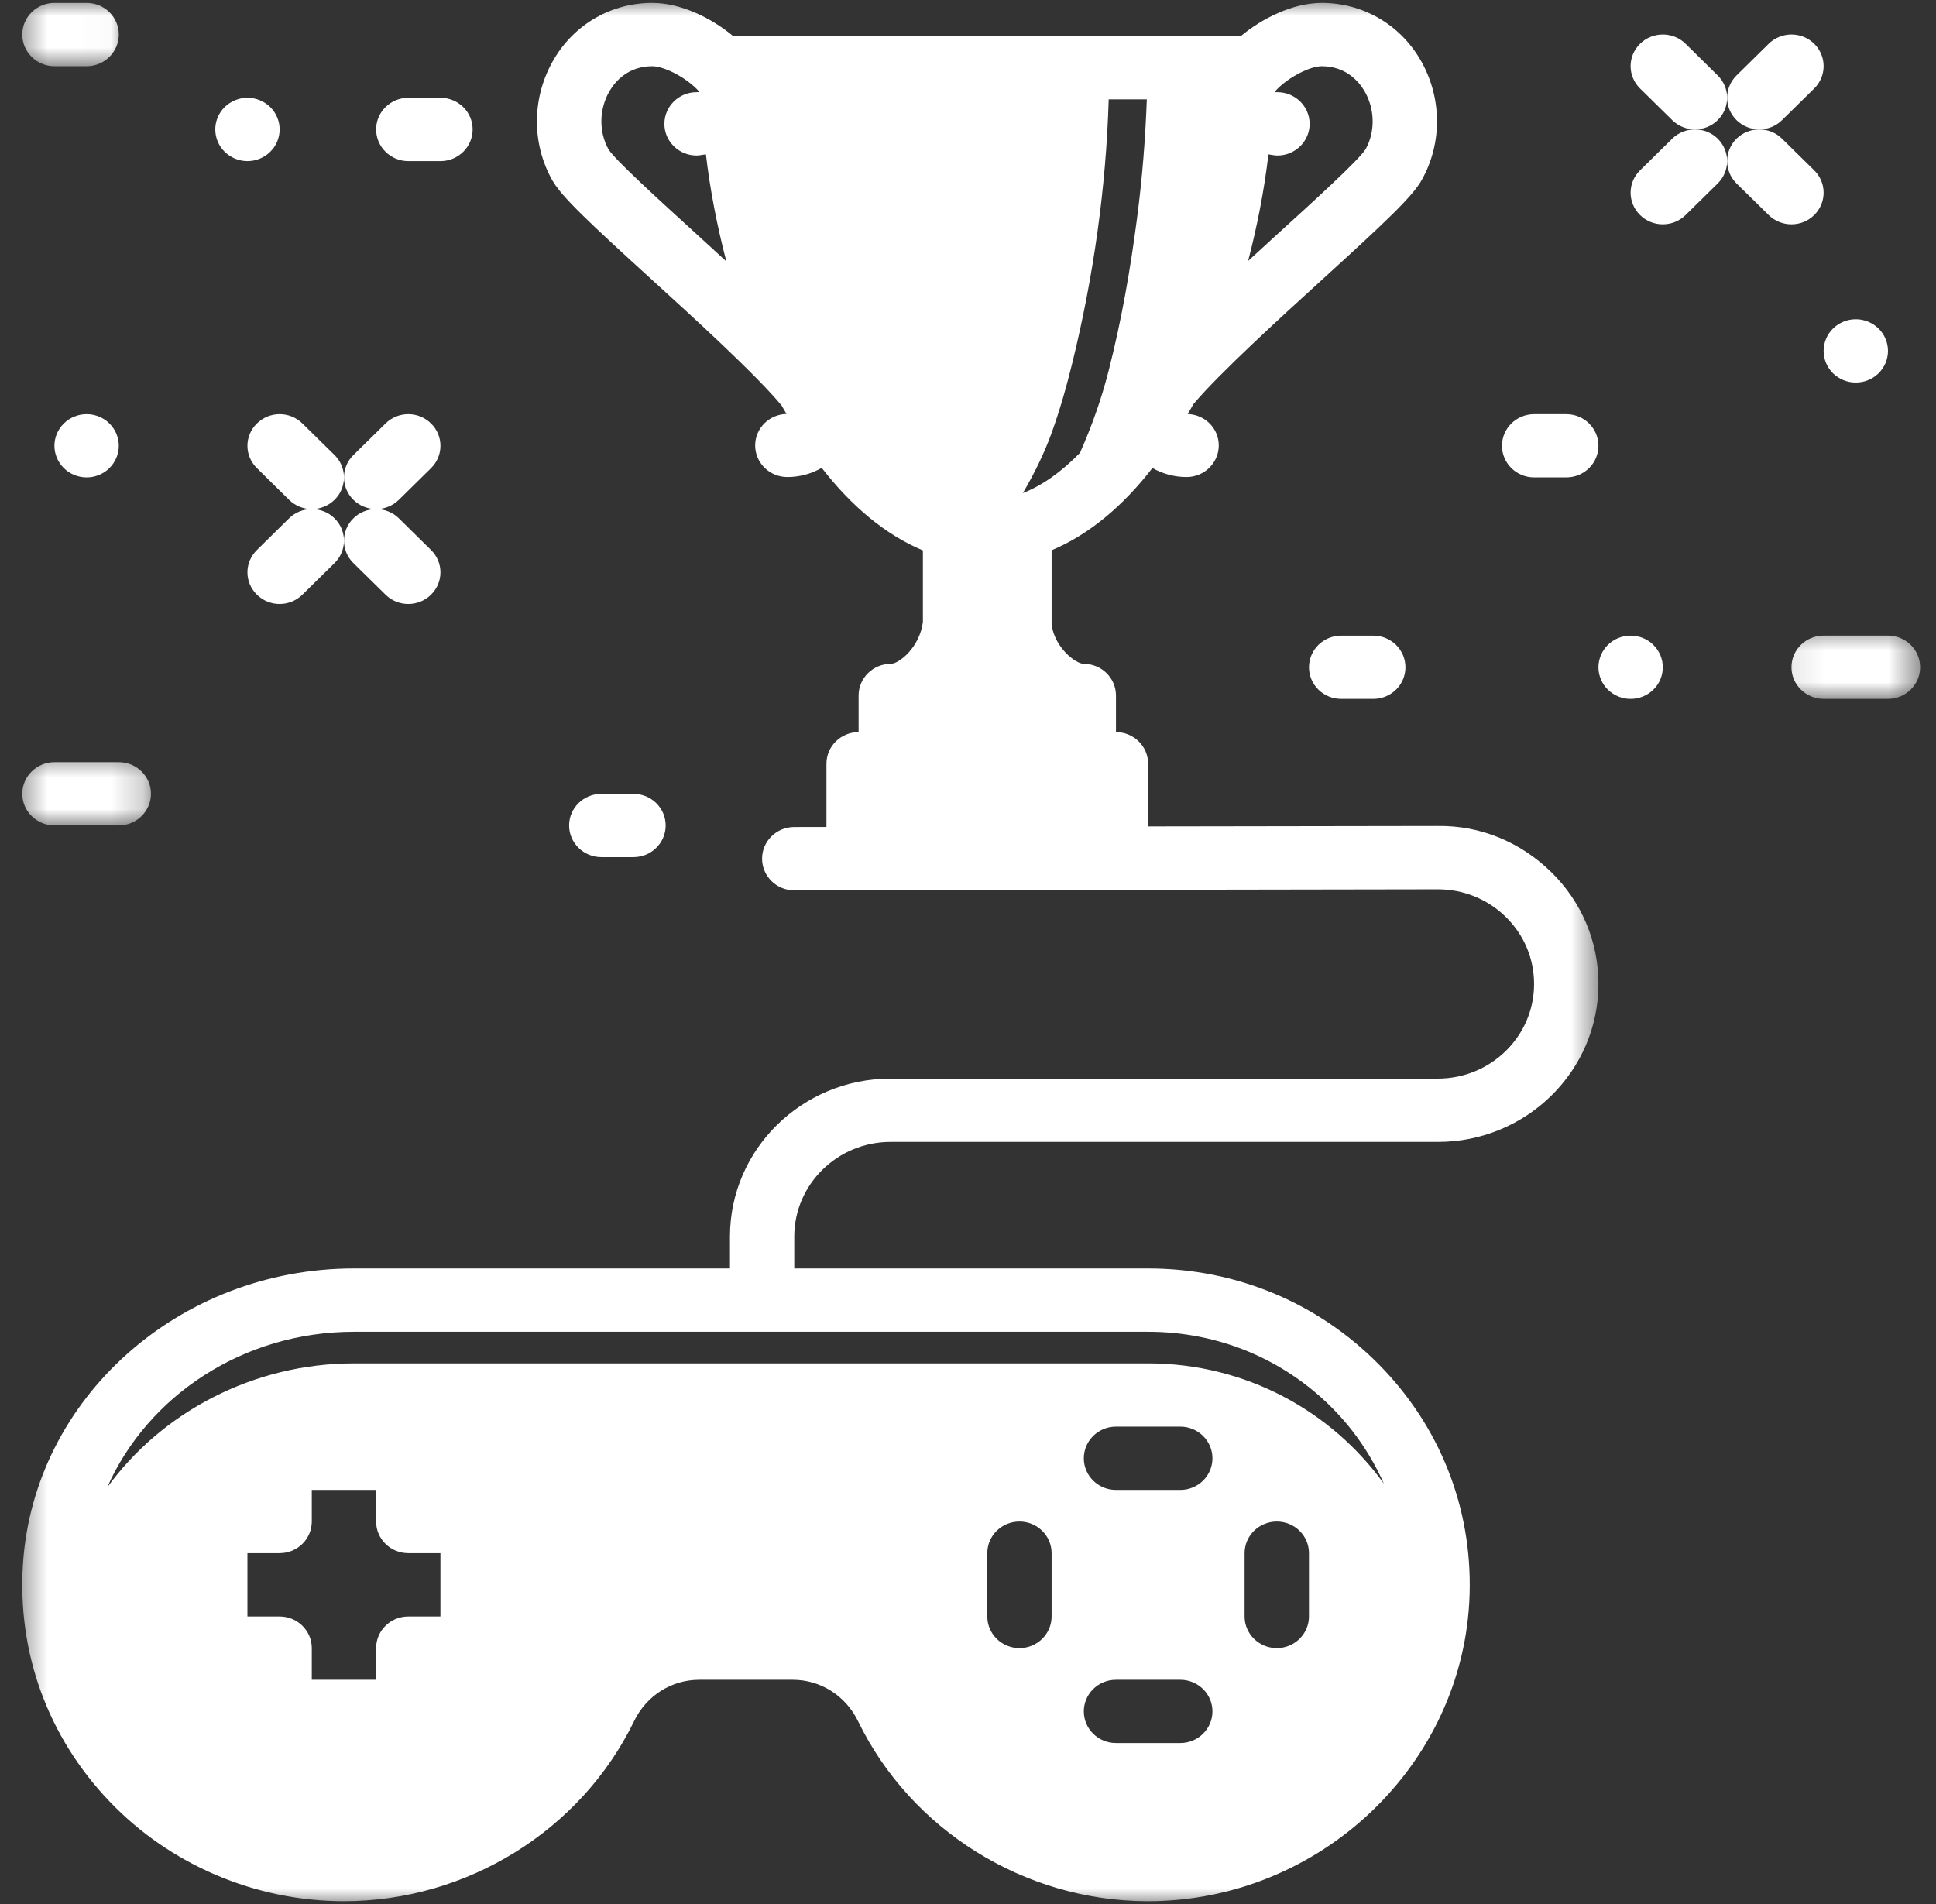
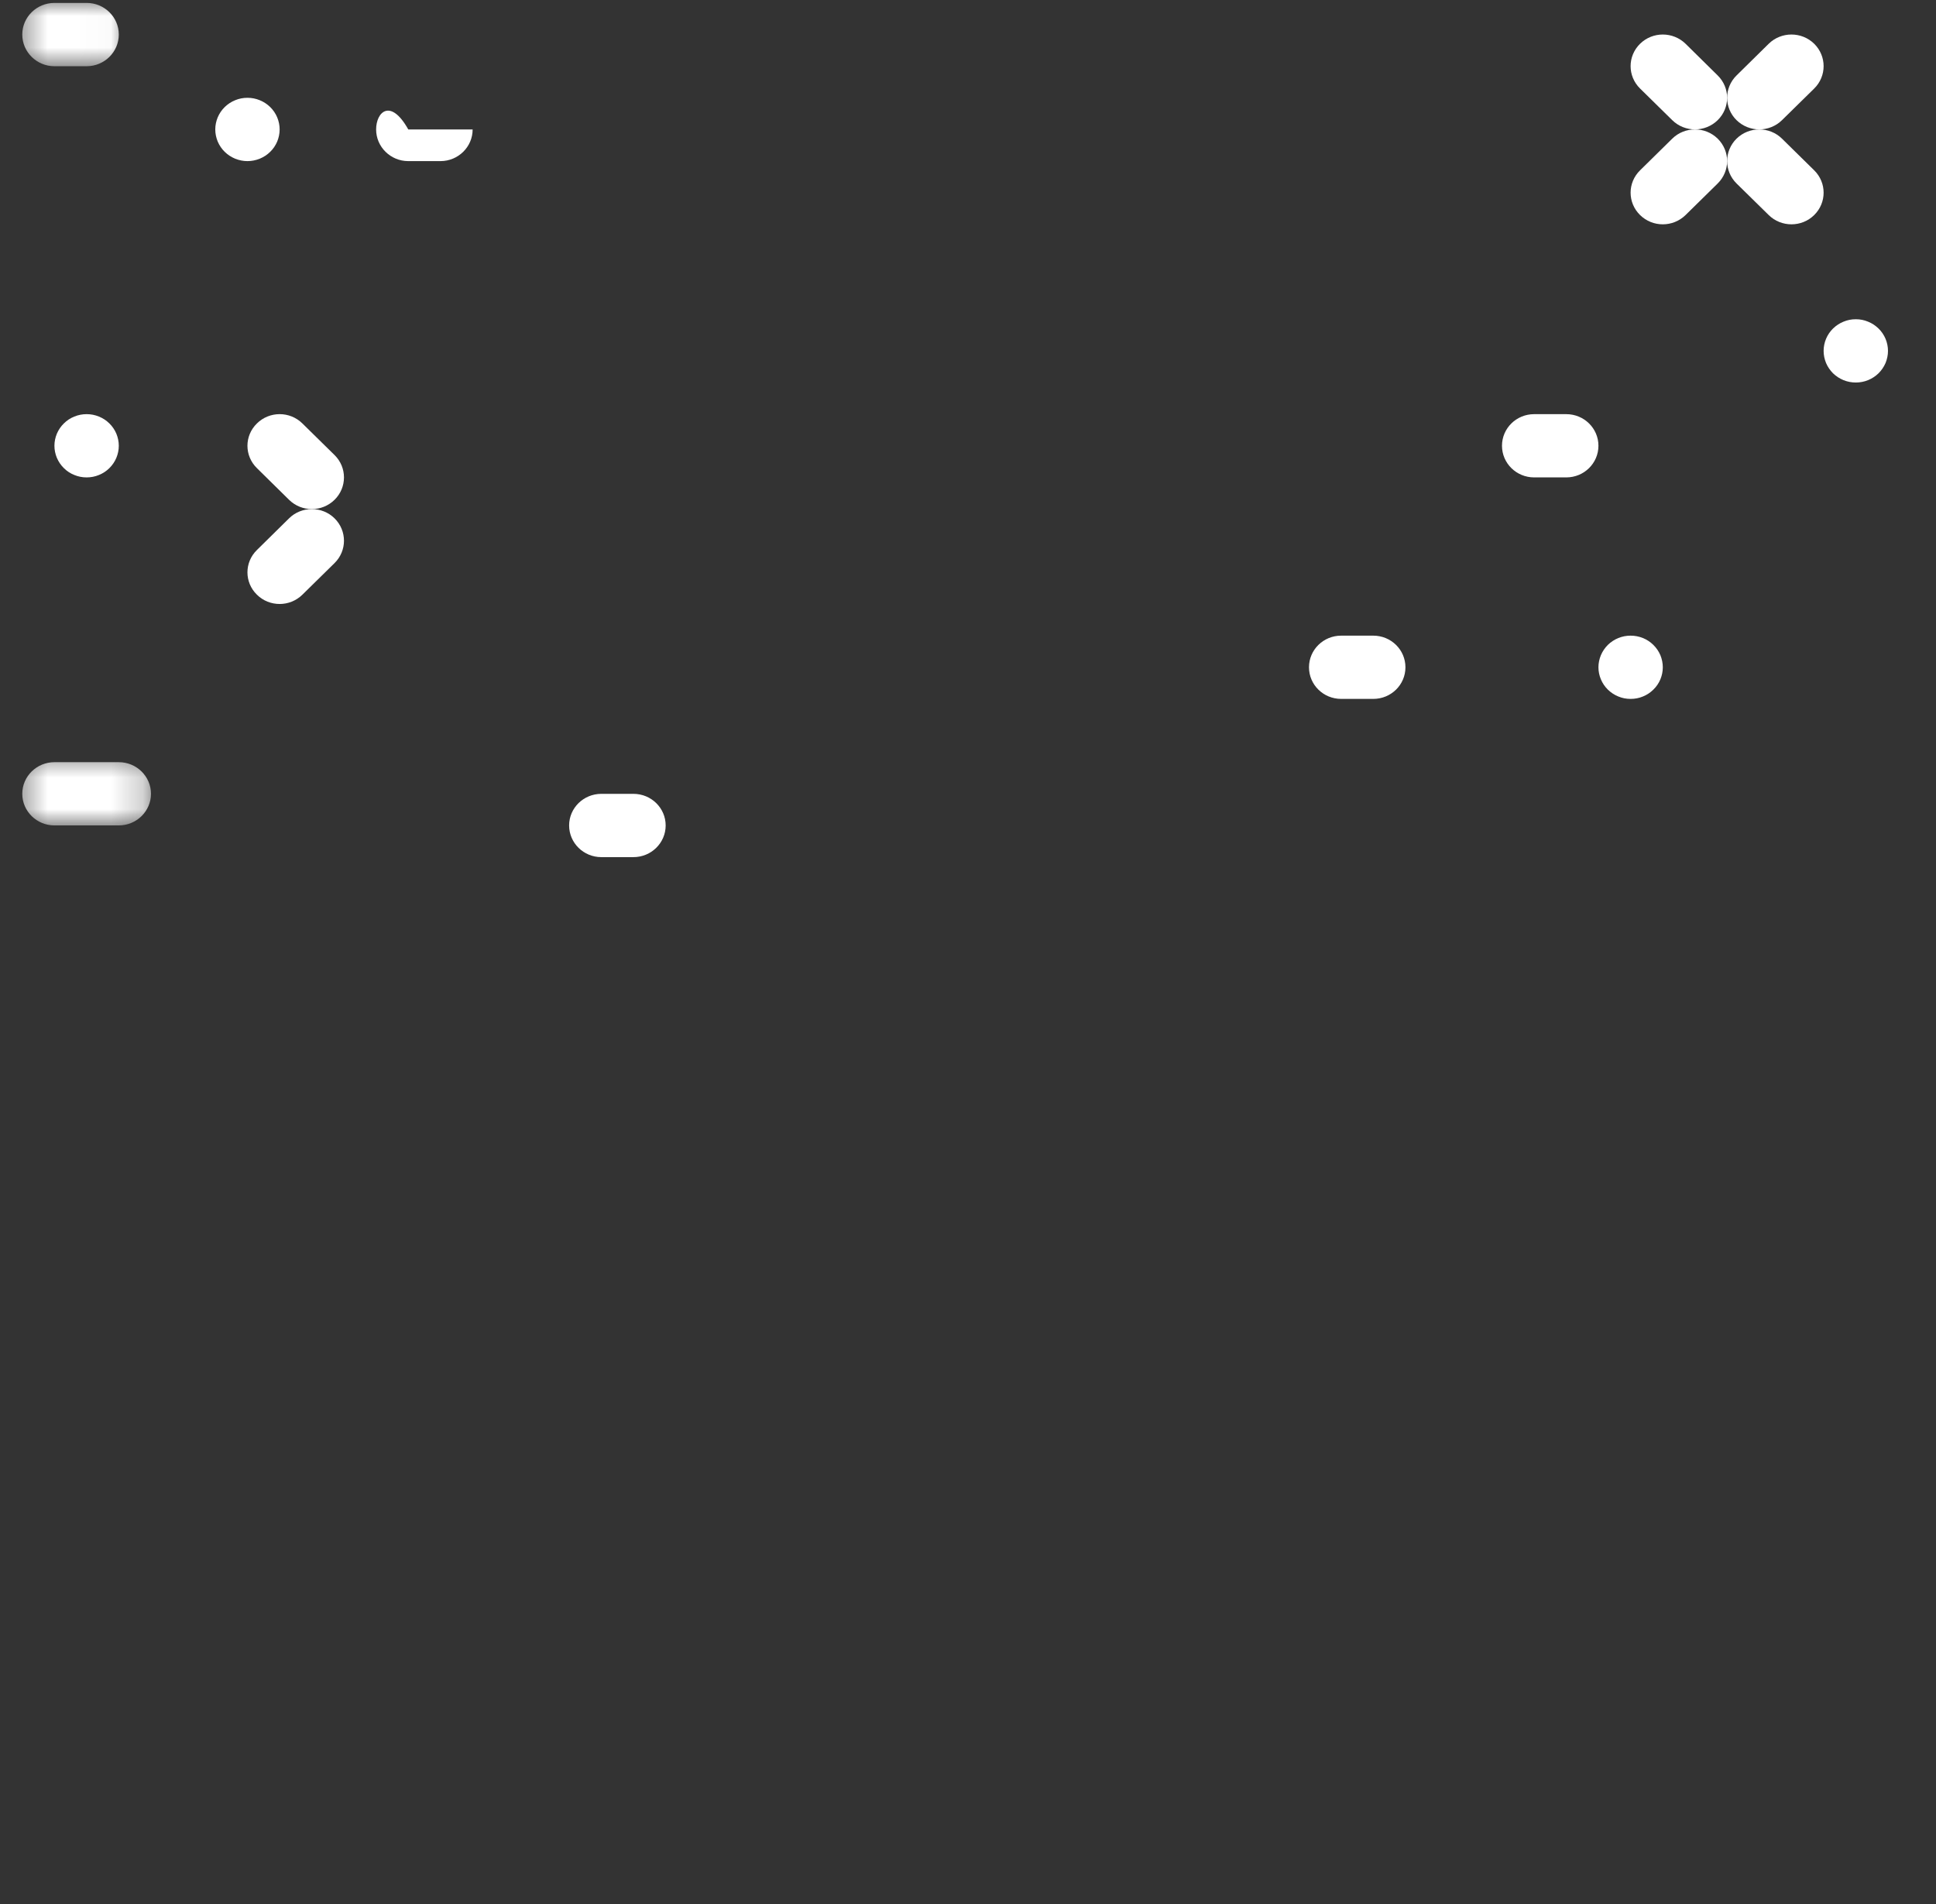
<svg xmlns="http://www.w3.org/2000/svg" width="61" height="60" viewBox="0 0 61 60" fill="none">
  <rect x="0" y="0" width="61" height="60" fill="#333333" stroke="none" />
  <path d="M8.811 4.079C8.811 4.211 8.784 4.338 8.734 4.461C8.682 4.582 8.609 4.691 8.514 4.784C8.418 4.878 8.309 4.949 8.184 5.001C8.06 5.05 7.932 5.077 7.796 5.077C7.662 5.077 7.533 5.05 7.41 5.001C7.285 4.949 7.176 4.878 7.08 4.784C6.985 4.691 6.912 4.582 6.86 4.461C6.81 4.338 6.783 4.211 6.783 4.079C6.783 3.946 6.81 3.819 6.86 3.698C6.912 3.575 6.985 3.468 7.08 3.374C7.176 3.281 7.285 3.208 7.41 3.158C7.533 3.107 7.662 3.082 7.796 3.082C7.932 3.082 8.06 3.107 8.184 3.158C8.309 3.208 8.418 3.281 8.514 3.374C8.609 3.468 8.682 3.575 8.734 3.698C8.784 3.819 8.811 3.946 8.811 4.079Z" fill="white" />
  <path d="M3.743 14.047C3.743 14.18 3.716 14.307 3.666 14.428C3.614 14.551 3.541 14.658 3.446 14.752C3.35 14.847 3.241 14.918 3.117 14.968C2.994 15.019 2.864 15.044 2.73 15.044C2.594 15.044 2.466 15.019 2.342 14.968C2.217 14.918 2.108 14.847 2.013 14.752C1.917 14.658 1.845 14.551 1.792 14.428C1.742 14.307 1.715 14.18 1.715 14.047C1.715 13.915 1.742 13.788 1.792 13.666C1.845 13.544 1.917 13.436 2.013 13.343C2.108 13.248 2.217 13.177 2.342 13.127C2.466 13.076 2.594 13.051 2.73 13.051C2.864 13.051 2.994 13.076 3.117 13.127C3.241 13.177 3.35 13.248 3.446 13.343C3.541 13.436 3.614 13.544 3.666 13.666C3.716 13.788 3.743 13.915 3.743 14.047Z" fill="white" />
  <path d="M52.392 21.028C52.392 21.16 52.365 21.288 52.315 21.409C52.263 21.532 52.19 21.639 52.094 21.732C51.999 21.825 51.891 21.898 51.766 21.948C51.641 22 51.513 22.024 51.377 22.024C51.243 22.024 51.114 22 50.991 21.948C50.866 21.898 50.757 21.825 50.661 21.732C50.566 21.639 50.494 21.532 50.442 21.409C50.391 21.288 50.364 21.16 50.364 21.028C50.364 20.896 50.391 20.768 50.442 20.645C50.494 20.524 50.566 20.417 50.661 20.322C50.757 20.229 50.866 20.157 50.991 20.106C51.114 20.056 51.243 20.031 51.377 20.031C51.513 20.031 51.641 20.056 51.766 20.106C51.891 20.157 51.999 20.229 52.094 20.322C52.19 20.417 52.263 20.524 52.315 20.645C52.365 20.768 52.392 20.896 52.392 21.028Z" fill="white" />
  <path d="M59.487 11.057C59.487 11.189 59.46 11.317 59.41 11.44C59.357 11.561 59.285 11.668 59.19 11.763C59.094 11.856 58.985 11.928 58.86 11.979C58.737 12.029 58.608 12.054 58.474 12.054C58.338 12.054 58.208 12.029 58.085 11.979C57.961 11.928 57.852 11.856 57.755 11.763C57.661 11.668 57.588 11.561 57.536 11.44C57.486 11.317 57.459 11.189 57.459 11.057C57.459 10.925 57.486 10.797 57.536 10.676C57.588 10.553 57.661 10.446 57.755 10.353C57.852 10.26 57.961 10.187 58.085 10.137C58.208 10.085 58.338 10.06 58.474 10.06C58.608 10.06 58.737 10.085 58.86 10.137C58.985 10.187 59.094 10.26 59.19 10.353C59.285 10.446 59.357 10.553 59.41 10.676C59.46 10.797 59.487 10.925 59.487 11.057Z" fill="white" />
  <path d="M54.419 3.082C54.419 2.827 54.319 2.572 54.122 2.378L53.109 1.379C52.711 0.991 52.072 0.991 51.676 1.379C51.278 1.77 51.278 2.399 51.676 2.79L52.689 3.786C52.886 3.98 53.145 4.078 53.406 4.078C53.664 4.078 53.925 3.98 54.122 3.786C54.319 3.592 54.419 3.337 54.419 3.082Z" fill="white" />
  <path d="M55.432 4.078C55.691 4.078 55.951 3.98 56.148 3.786L57.162 2.79C57.558 2.399 57.558 1.77 57.162 1.379C56.766 0.991 56.125 0.991 55.729 1.379L54.715 2.378C54.518 2.572 54.419 2.827 54.419 3.082C54.419 3.337 54.518 3.592 54.715 3.786C54.913 3.98 55.173 4.078 55.432 4.078Z" fill="white" />
  <path d="M53.406 4.078C53.145 4.078 52.886 4.176 52.689 4.37L51.676 5.367C51.278 5.757 51.278 6.387 51.676 6.777C51.873 6.971 52.132 7.069 52.392 7.069C52.651 7.069 52.91 6.971 53.109 6.777L54.122 5.781C54.319 5.586 54.419 5.331 54.419 5.076C54.419 4.82 54.319 4.565 54.122 4.37C53.925 4.176 53.664 4.078 53.406 4.078Z" fill="white" />
  <path d="M57.162 6.777C57.558 6.387 57.558 5.757 57.162 5.367L56.148 4.37C55.951 4.176 55.691 4.078 55.432 4.078C55.173 4.078 54.913 4.176 54.715 4.37C54.518 4.565 54.419 4.82 54.419 5.076C54.419 5.331 54.518 5.586 54.715 5.781L55.729 6.777C55.926 6.971 56.186 7.069 56.445 7.069C56.706 7.069 56.965 6.971 57.162 6.777Z" fill="white" />
  <path d="M8.095 13.344C7.697 13.732 7.697 14.363 8.095 14.752L9.108 15.75C9.305 15.944 9.564 16.043 9.825 16.043C10.084 16.043 10.344 15.944 10.541 15.75C10.739 15.556 10.838 15.299 10.838 15.044C10.838 14.789 10.739 14.534 10.541 14.34L9.528 13.344C9.132 12.953 8.491 12.953 8.095 13.344Z" fill="white" />
-   <path d="M11.851 16.043C12.11 16.043 12.37 15.944 12.568 15.75L13.581 14.752C13.977 14.363 13.977 13.732 13.581 13.344C13.185 12.953 12.544 12.953 12.148 13.344L11.135 14.34C10.937 14.534 10.838 14.789 10.838 15.044C10.838 15.299 10.937 15.556 11.135 15.75C11.332 15.944 11.592 16.043 11.851 16.043Z" fill="white" />
  <path d="M9.825 16.043C9.564 16.043 9.305 16.139 9.108 16.334L8.095 17.332C7.697 17.721 7.697 18.352 8.095 18.74C8.292 18.935 8.551 19.033 8.811 19.033C9.07 19.033 9.329 18.935 9.528 18.74L10.541 17.744C10.739 17.549 10.838 17.294 10.838 17.04C10.838 16.785 10.739 16.528 10.541 16.334C10.344 16.139 10.084 16.043 9.825 16.043Z" fill="white" />
-   <path d="M10.838 17.04C10.838 17.294 10.937 17.549 11.135 17.744L12.148 18.74C12.345 18.935 12.606 19.033 12.864 19.033C13.125 19.033 13.384 18.935 13.581 18.74C13.977 18.352 13.977 17.721 13.581 17.332L12.568 16.334C12.37 16.139 12.11 16.043 11.851 16.043C11.592 16.043 11.332 16.139 11.135 16.334C10.937 16.528 10.838 16.785 10.838 17.04Z" fill="white" />
  <path d="M48.338 15.044H49.351C49.911 15.044 50.364 14.598 50.364 14.047C50.364 13.497 49.911 13.051 49.351 13.051H48.338C47.778 13.051 47.325 13.497 47.325 14.047C47.325 14.598 47.778 15.044 48.338 15.044Z" fill="white" />
-   <path d="M12.864 5.077H13.878C14.438 5.077 14.892 4.629 14.892 4.079C14.892 3.528 14.438 3.082 13.878 3.082H12.864C12.306 3.082 11.851 3.528 11.851 4.079C11.851 4.629 12.306 5.077 12.864 5.077Z" fill="white" />
+   <path d="M12.864 5.077H13.878C14.438 5.077 14.892 4.629 14.892 4.079H12.864C12.306 3.082 11.851 3.528 11.851 4.079C11.851 4.629 12.306 5.077 12.864 5.077Z" fill="white" />
  <mask id="mask0_4001_41197" style="mask-type:luminance" maskUnits="userSpaceOnUse" x="0" y="23" width="5" height="4">
    <path d="M0.5 23.639H4.783V26.027H0.5V23.639Z" fill="white" />
  </mask>
  <g mask="url(#mask0_4001_41197)">
    <path d="M1.715 26.011H3.743C4.302 26.011 4.757 25.564 4.757 25.014C4.757 24.464 4.302 24.018 3.743 24.018H1.715C1.156 24.018 0.702 24.464 0.702 25.014C0.702 25.564 1.156 26.011 1.715 26.011Z" fill="white" />
  </g>
  <mask id="mask1_4001_41197" style="mask-type:luminance" maskUnits="userSpaceOnUse" x="56" y="19" width="5" height="4">
-     <path d="M56.097 19.658H60.5V22.046H56.097V19.658Z" fill="white" />
-   </mask>
+     </mask>
  <g mask="url(#mask1_4001_41197)">
    <path d="M59.487 20.029H57.459C56.9 20.029 56.446 20.476 56.446 21.026C56.446 21.576 56.9 22.023 57.459 22.023H59.487C60.046 22.023 60.5 21.576 60.5 21.026C60.5 20.476 60.046 20.029 59.487 20.029Z" fill="white" />
  </g>
  <mask id="mask2_4001_41197" style="mask-type:luminance" maskUnits="userSpaceOnUse" x="0" y="0" width="4" height="3">
    <path d="M0.5 0H3.975V2.147H0.5V0Z" fill="white" />
  </mask>
  <g mask="url(#mask2_4001_41197)">
    <path d="M1.715 2.087H2.73C3.289 2.087 3.743 1.639 3.743 1.088C3.743 0.538 3.289 0.092 2.73 0.092H1.715C1.156 0.092 0.702 0.538 0.702 1.088C0.702 1.639 1.156 2.087 1.715 2.087Z" fill="white" />
  </g>
  <path d="M42.257 20.031C41.697 20.031 41.244 20.477 41.244 21.028C41.244 21.578 41.697 22.024 42.257 22.024H43.27C43.831 22.024 44.283 21.578 44.283 21.028C44.283 20.477 43.831 20.031 43.27 20.031H42.257Z" fill="white" />
  <path d="M19.959 27.01C20.519 27.01 20.974 26.563 20.974 26.012C20.974 25.462 20.519 25.016 19.959 25.016H18.946C18.387 25.016 17.932 25.462 17.932 26.012C17.932 26.563 18.387 27.01 18.946 27.01H19.959Z" fill="white" />
  <mask id="mask3_4001_41197" style="mask-type:luminance" maskUnits="userSpaceOnUse" x="0" y="0" width="51" height="60">
-     <path d="M0.5 0H50.44V60H0.5V0Z" fill="white" />
-   </mask>
+     </mask>
  <g mask="url(#mask3_4001_41197)">
    <path d="M45.285 26.029L36.175 26.043V24.067C36.175 23.517 35.721 23.071 35.162 23.071V21.917C35.162 21.367 34.708 20.919 34.149 20.919C33.887 20.919 33.215 20.393 33.134 19.666V17.34C34.315 16.846 35.385 15.944 36.311 14.748C36.63 14.93 36.998 15.033 37.388 15.033C37.946 15.033 38.401 14.585 38.401 14.035C38.401 13.497 37.964 13.064 37.422 13.046C37.482 12.937 37.548 12.837 37.607 12.729C38.423 11.76 40.366 9.989 41.624 8.843C43.645 7.003 44.498 6.2 44.791 5.681C45.46 4.499 45.438 3.032 44.733 1.85C44.076 0.749 42.922 0.092 41.646 0.092C40.729 0.092 39.766 0.582 39.097 1.137H23.099C22.432 0.58 21.469 0.092 20.55 0.092C19.275 0.092 18.12 0.749 17.463 1.85C16.758 3.032 16.734 4.499 17.403 5.683C17.698 6.202 18.551 7.003 20.571 8.842C21.854 10.011 23.844 11.827 24.629 12.781C24.678 12.873 24.733 12.956 24.783 13.044C24.236 13.058 23.794 13.493 23.794 14.036C23.794 14.586 24.248 15.033 24.807 15.033C25.2 15.033 25.569 14.929 25.891 14.743C26.821 15.944 27.894 16.85 29.079 17.345V19.607C28.971 20.412 28.32 20.919 28.066 20.919C27.507 20.919 27.053 21.367 27.053 21.917V23.071C26.493 23.071 26.04 23.517 26.04 24.067V26.06L25.026 26.062C24.466 26.062 24.012 26.508 24.012 27.058C24.012 27.609 24.466 28.057 25.026 28.057L45.292 28.024C45.296 28.024 45.299 28.024 45.304 28.024C46.112 28.024 46.871 28.333 47.444 28.893C48.019 29.457 48.336 30.207 48.336 31.008C48.338 32.652 46.977 33.989 45.306 33.989H28.06C25.269 33.989 23 36.222 23 38.968V39.972H11.15C5.647 39.972 1.066 44.061 0.724 49.28C0.541 52.072 1.505 54.728 3.442 56.758C5.351 58.763 8.047 59.911 10.838 59.911C14.715 59.911 18.304 57.685 19.979 54.237C20.369 53.433 21.156 52.934 22.035 52.934H24.977C25.855 52.934 26.644 53.434 27.037 54.241C28.702 57.666 32.269 59.893 36.123 59.911C36.139 59.911 36.156 59.911 36.172 59.911C41.613 59.911 46.152 55.578 46.305 50.229C46.384 47.509 45.366 44.939 43.442 42.993C41.518 41.045 38.936 39.972 36.175 39.972H25.026V38.968C25.026 37.323 26.387 35.984 28.06 35.984H45.306C48.095 35.984 50.364 33.752 50.364 31.008C50.364 29.674 49.837 28.422 48.876 27.481C47.915 26.541 46.654 26.006 45.285 26.029ZM35.828 6.861C35.618 8.484 35.336 10.104 34.928 11.695C34.695 12.609 34.392 13.445 34.029 14.269C33.454 14.86 32.848 15.296 32.228 15.538C32.58 14.939 32.891 14.31 33.12 13.682C33.39 12.943 33.603 12.183 33.791 11.419C34.452 8.727 34.851 5.913 34.933 3.131H36.134C36.089 4.378 35.989 5.625 35.828 6.861ZM40.236 2.813C40.617 2.425 41.275 2.087 41.646 2.087C42.41 2.087 42.812 2.57 42.986 2.859C43.323 3.427 43.338 4.151 43.027 4.703C42.807 5.05 41.389 6.342 40.247 7.379C39.917 7.679 39.616 7.957 39.326 8.223C39.611 7.13 39.832 6.003 39.966 4.865C40.061 4.876 40.151 4.901 40.249 4.901C40.809 4.901 41.264 4.454 41.264 3.904C41.264 3.354 40.809 2.906 40.249 2.906C40.216 2.906 40.187 2.903 40.168 2.906C40.179 2.879 40.202 2.848 40.236 2.813ZM21.949 7.379C20.809 6.34 19.39 5.05 19.176 4.711C18.86 4.153 18.874 3.427 19.212 2.859C19.384 2.57 19.788 2.087 20.55 2.087C20.921 2.087 21.579 2.425 21.961 2.813C21.999 2.851 22.021 2.886 22.039 2.9C22.017 2.904 21.987 2.906 21.947 2.906C21.388 2.906 20.934 3.354 20.934 3.904C20.934 4.454 21.388 4.901 21.947 4.901C22.051 4.901 22.143 4.874 22.242 4.863C22.376 6.006 22.599 7.139 22.886 8.237C22.591 7.965 22.283 7.684 21.949 7.379ZM13.877 50.939H12.864C12.305 50.939 11.851 51.385 11.851 51.936V52.934H9.824V51.936C9.824 51.385 9.37 50.939 8.811 50.939H7.796V48.944H8.811C9.37 48.944 9.824 48.498 9.824 47.948V46.951H11.851V47.948C11.851 48.498 12.305 48.944 12.864 48.944H13.877V50.939ZM33.134 50.939C33.134 51.489 32.681 51.936 32.121 51.936C31.562 51.936 31.108 51.489 31.108 50.939V48.944C31.108 48.394 31.562 47.948 32.121 47.948C32.681 47.948 33.134 48.394 33.134 48.944V50.939ZM37.189 54.927H35.162C34.602 54.927 34.149 54.481 34.149 53.93C34.149 53.38 34.602 52.934 35.162 52.934H37.189C37.749 52.934 38.202 53.38 38.202 53.93C38.202 54.481 37.749 54.927 37.189 54.927ZM37.189 46.951H35.162C34.602 46.951 34.149 46.505 34.149 45.955C34.149 45.404 34.602 44.956 35.162 44.956H37.189C37.749 44.956 38.202 45.404 38.202 45.955C38.202 46.505 37.749 46.951 37.189 46.951ZM41.243 50.939C41.243 51.489 40.789 51.936 40.23 51.936C39.67 51.936 39.215 51.489 39.215 50.939V48.944C39.215 48.394 39.67 47.948 40.23 47.948C40.789 47.948 41.243 48.394 41.243 48.944V50.939ZM36.175 41.967C38.383 41.967 40.449 42.825 41.988 44.381C42.681 45.083 43.218 45.886 43.603 46.754C41.952 44.464 39.247 42.963 36.175 42.963H11.15C7.989 42.963 5.1 44.495 3.375 46.877C4.648 43.988 7.664 41.967 11.15 41.967H36.175Z" fill="white" />
  </g>
</svg>